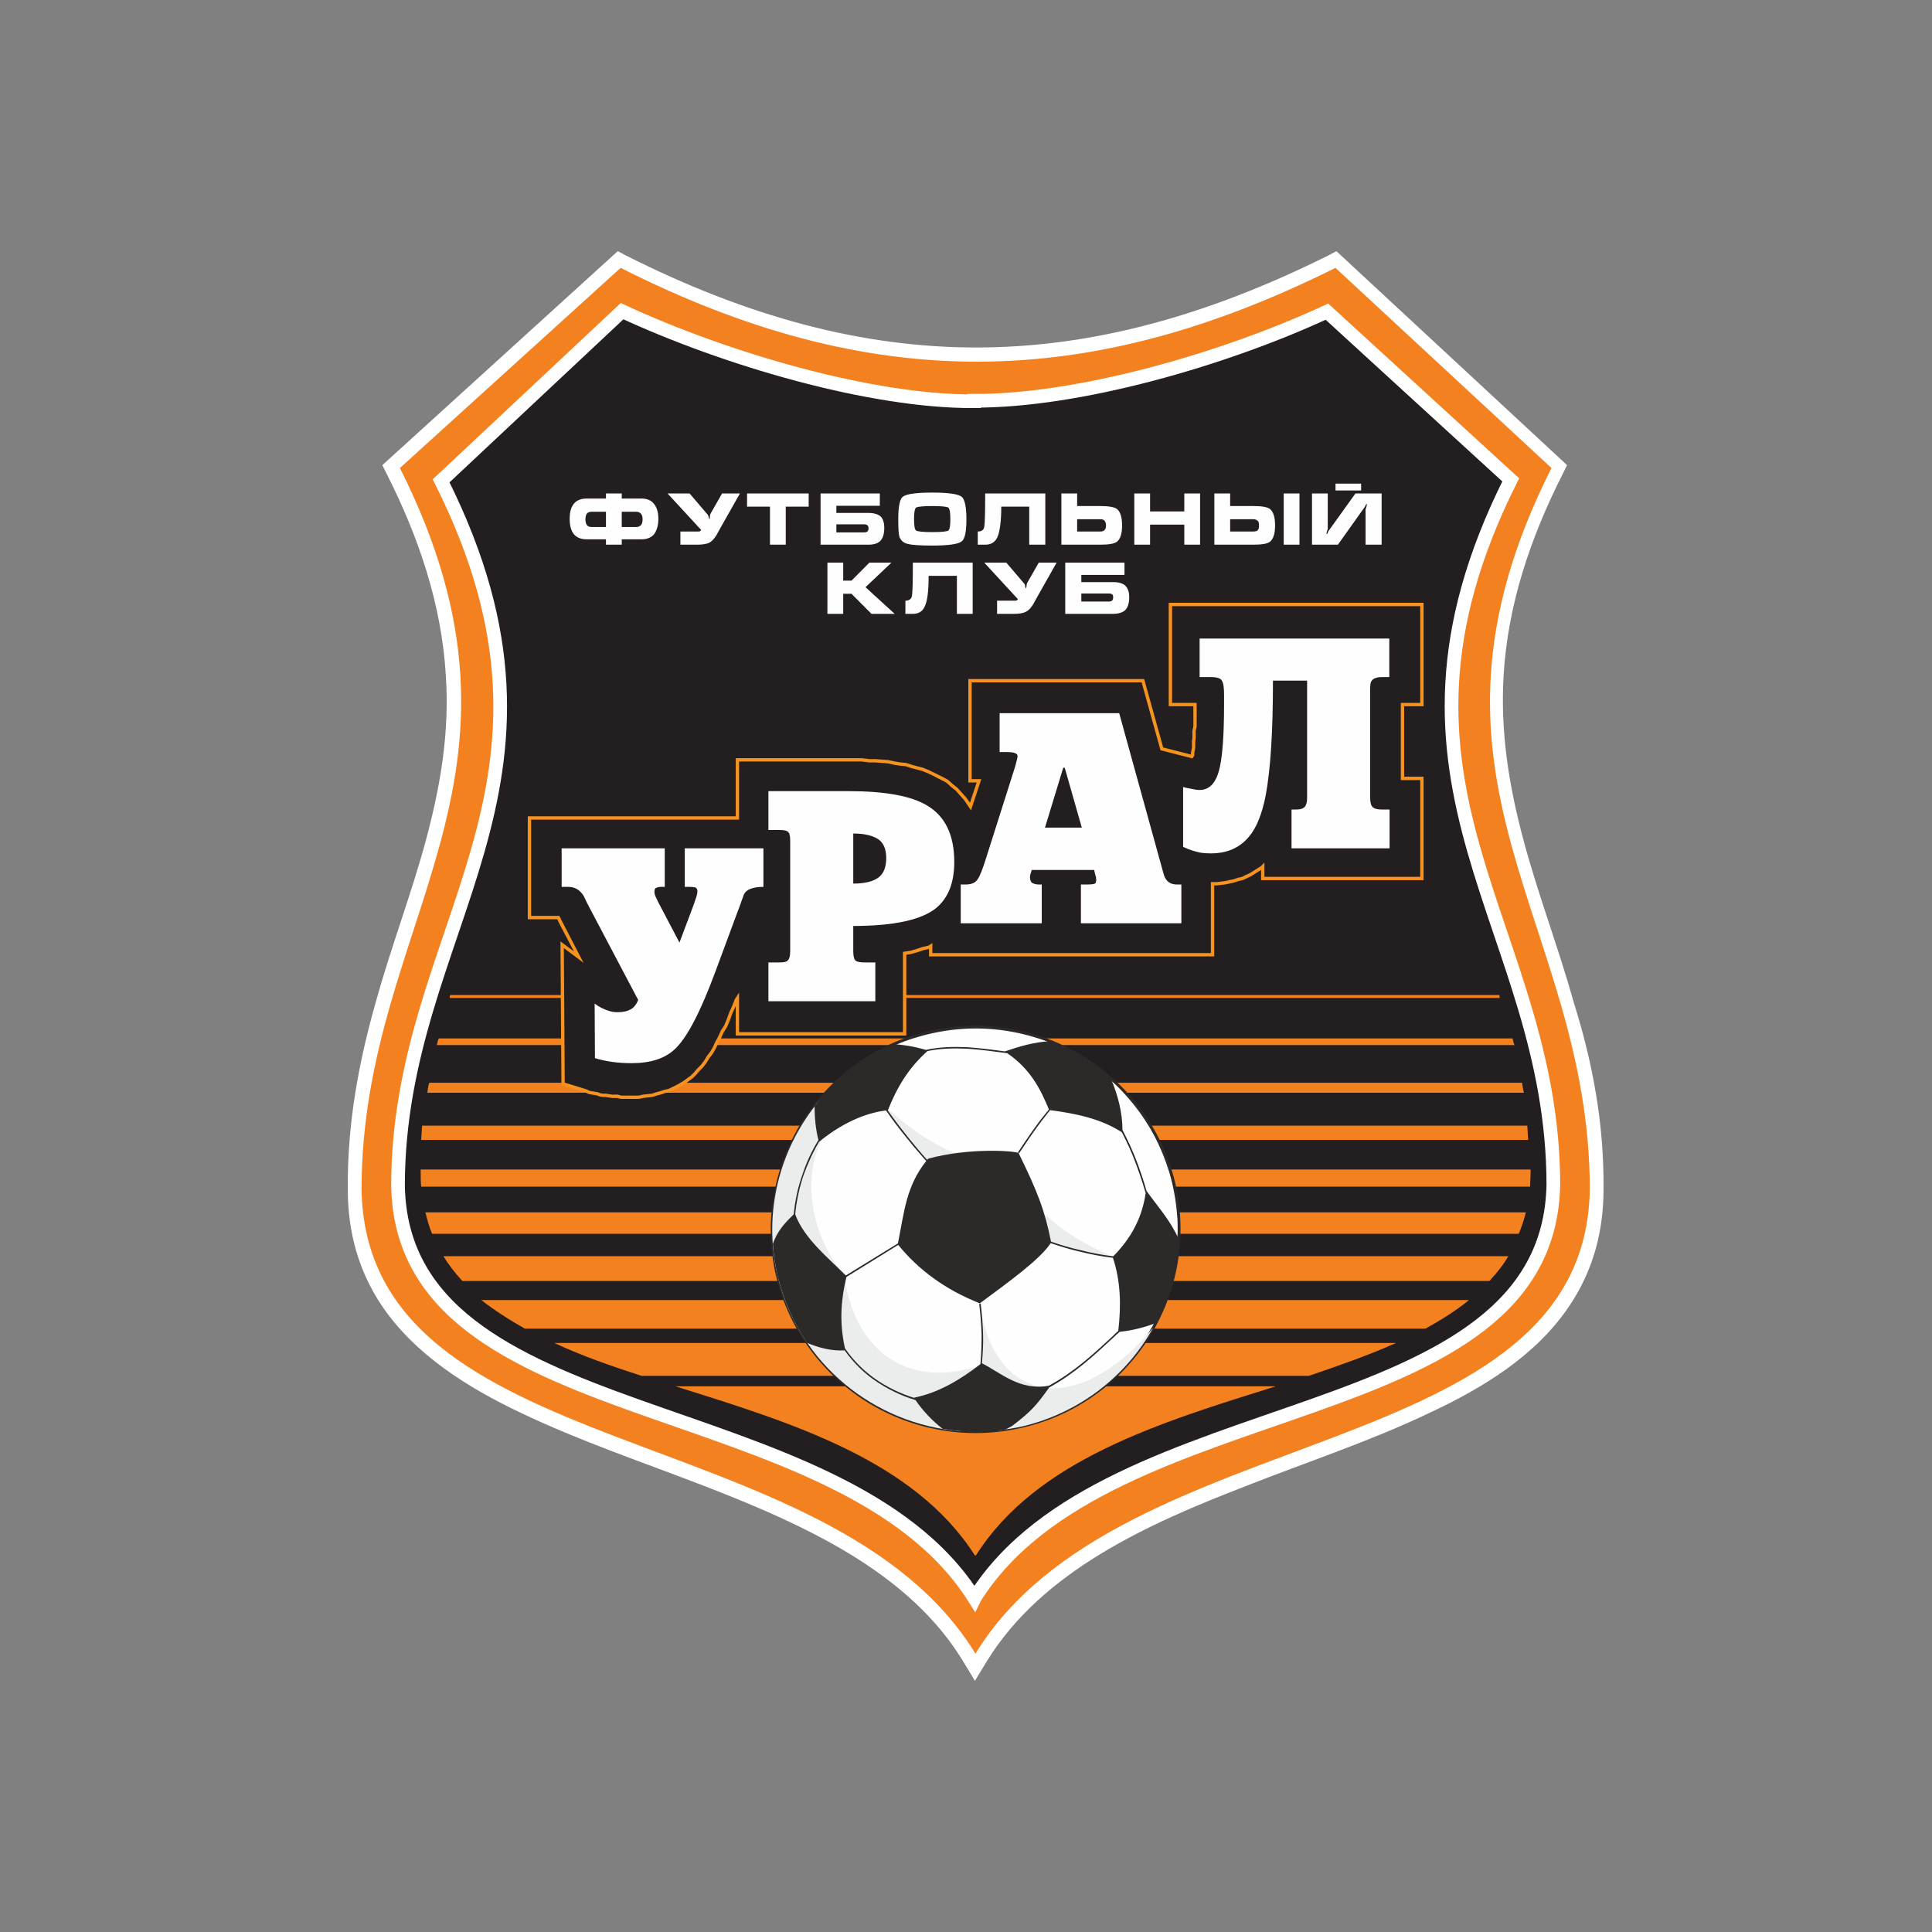
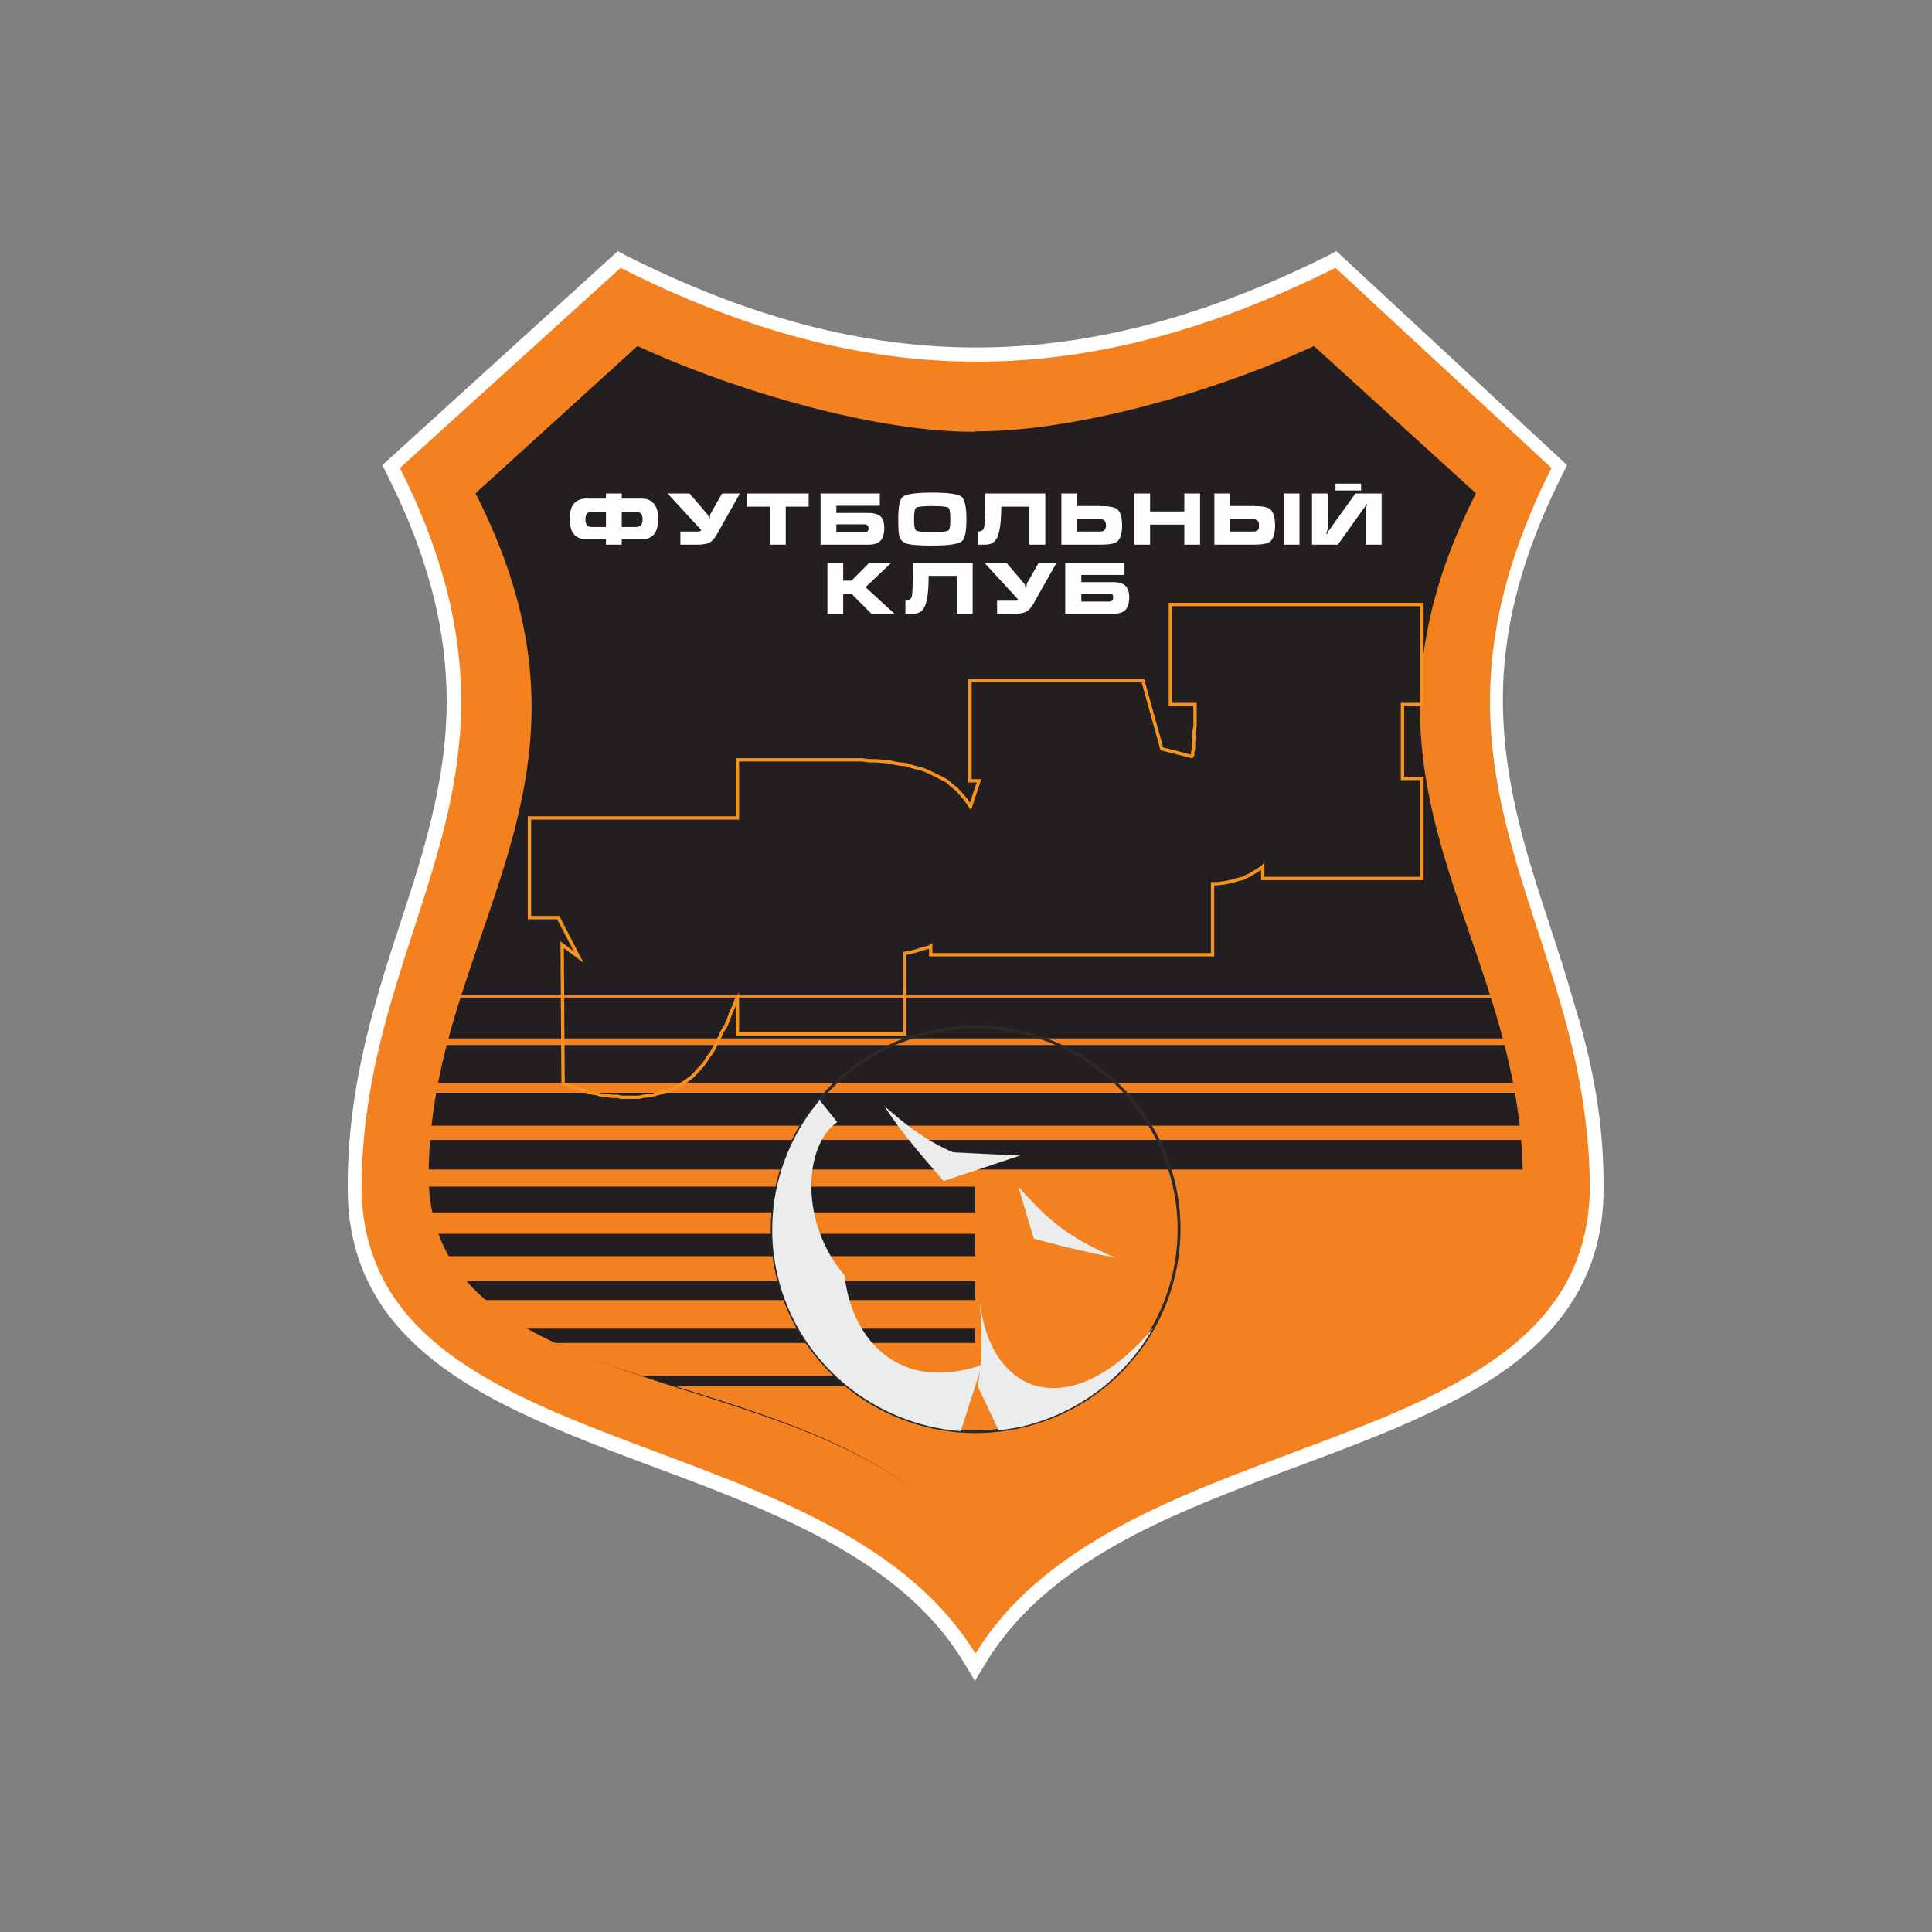
<svg xmlns="http://www.w3.org/2000/svg" width="100" height="100" viewBox="0 0 100 100" fill="none">
  <rect x="0" y="0" width="100" height="100" fill="#808080" stroke="none" />
  <path fill-rule="evenodd" clip-rule="evenodd" d="M82.999 61.544C82.999 63.739 82.46 65.762 81.234 67.587C79.518 70.153 76.772 71.83 74.025 73.113C70.936 74.593 67.626 75.678 64.439 76.936C59.535 78.835 53.969 81.277 51.076 85.989L50.463 87L49.85 85.989C49.384 85.224 48.845 84.509 48.257 83.867C45.216 80.513 40.631 78.539 36.512 76.936C33.325 75.703 30.015 74.593 26.925 73.113C24.229 71.83 21.482 70.128 19.766 67.587C18.54 65.762 18.001 63.739 18.001 61.544C17.976 58.214 18.54 55.081 19.447 51.875C20.232 49.038 21.286 46.3 22.046 43.488C22.806 40.651 23.272 37.913 23.076 34.953C22.855 31.278 21.678 27.825 20.036 24.569L19.791 24.075L31.976 13L32.393 13.222C45.069 19.611 56.078 19.537 68.754 13.222L69.171 13L81.111 24.075L80.866 24.569C79.223 27.825 78.046 31.278 77.826 34.953C77.654 37.889 78.096 40.651 78.856 43.488C79.616 46.325 80.67 49.063 81.455 51.875C82.46 55.081 83.024 58.189 82.999 61.544Z" fill="white" />
  <path fill-rule="evenodd" clip-rule="evenodd" d="M50.489 85.594C58.016 73.286 82.069 75.95 82.289 61.544C82.265 47.583 72.139 40.43 80.303 24.224L69.123 13.864C56.275 20.277 45.046 20.4 32.124 13.864L20.699 24.224C28.839 40.405 18.737 47.558 18.713 61.544C18.934 75.95 42.962 73.286 50.489 85.594Z" fill="#F48120" />
-   <path fill-rule="evenodd" clip-rule="evenodd" d="M50.44 82.731C43.525 71.73 20.797 74.344 20.601 61.345C20.625 47.902 30.825 40.822 22.832 24.888L32.198 16.106C37.567 18.598 45.094 20.793 50.415 20.768V20.744C55.785 20.768 63.312 18.622 68.681 16.131L78.195 24.838C70.201 40.773 80.377 47.852 80.401 61.296C80.18 74.344 57.403 71.68 50.464 82.682L50.44 82.731Z" fill="#231F20" stroke="white" stroke-width="0.708" stroke-miterlimit="22.926" />
-   <path fill-rule="evenodd" clip-rule="evenodd" d="M50.501 80.515C43.857 70.031 22.403 73.386 22.183 60.979C22.183 57.057 23.139 53.677 24.242 50.397C26.718 42.898 29.98 36.065 24.61 25.533L32.995 17.911C38.144 20.279 45.377 22.375 50.477 22.351V22.326C55.626 22.351 62.859 20.303 68.008 17.911L76.393 25.533C68.694 40.727 78.771 48.177 78.82 61.003C78.6 73.435 57.17 70.031 50.501 80.539H50.477V80.515H50.501Z" fill="#231F20" />
+   <path fill-rule="evenodd" clip-rule="evenodd" d="M50.501 80.515C43.857 70.031 22.403 73.386 22.183 60.979C22.183 57.057 23.139 53.677 24.242 50.397C26.718 42.898 29.98 36.065 24.61 25.533L32.995 17.911C38.144 20.279 45.377 22.375 50.477 22.351V22.326C55.626 22.351 62.859 20.303 68.008 17.911L76.393 25.533C68.694 40.727 78.771 48.177 78.82 61.003H50.477V80.515H50.501Z" fill="#231F20" />
  <path fill-rule="evenodd" clip-rule="evenodd" d="M50.462 80.512C47.299 75.554 40.924 73.63 34.966 71.755C45.313 71.755 55.684 71.755 66.031 71.755C60.048 73.63 53.649 75.554 50.511 80.512H50.462ZM33.201 71.213C31.607 70.695 30.111 70.177 28.689 69.511C43.204 69.511 57.744 69.511 72.259 69.511C70.886 70.127 69.341 70.67 67.747 71.213C56.248 71.213 44.724 71.213 33.201 71.213ZM27.169 68.771C26.336 68.302 25.576 67.809 24.913 67.291C41.954 67.291 59.019 67.291 76.034 67.291C75.373 67.833 74.588 68.327 73.779 68.771C58.259 68.771 42.714 68.771 27.169 68.771ZM23.933 66.304C23.565 65.909 23.222 65.465 22.952 65.021C41.292 65.021 59.681 65.021 78.07 65.021C77.8 65.49 77.457 65.909 77.089 66.304C59.337 66.304 41.635 66.304 23.933 66.304ZM22.364 63.862C22.216 63.517 22.118 63.147 22.02 62.752C41.022 62.752 59.975 62.752 78.977 62.752C78.879 63.147 78.756 63.517 78.609 63.862C59.852 63.862 41.12 63.862 22.364 63.862ZM21.8 61.42C21.775 61.173 21.775 60.951 21.775 60.705C21.775 60.655 21.775 60.581 21.775 60.532C40.924 60.532 60.073 60.532 79.222 60.532C79.222 60.581 79.222 60.655 79.222 60.705C79.222 60.951 79.197 61.198 79.197 61.42C60.048 61.42 40.924 61.42 21.8 61.42ZM21.8 59.003C21.824 58.756 21.824 58.509 21.849 58.263C40.9 58.263 59.999 58.263 79.05 58.263C79.075 58.509 79.075 58.756 79.099 59.003C60.048 59.003 40.924 59.003 21.8 59.003ZM22.118 56.561C22.143 56.388 22.167 56.191 22.216 56.043C41.047 56.043 59.926 56.043 78.781 56.043C78.805 56.215 78.83 56.388 78.879 56.561C59.95 56.561 41.022 56.561 22.118 56.561ZM22.609 54.094C22.633 53.971 22.658 53.872 22.707 53.749C41.243 53.749 59.779 53.749 78.29 53.749C78.315 53.872 78.339 53.971 78.388 54.094C59.779 54.094 41.194 54.094 22.609 54.094ZM23.271 51.652C23.271 51.603 23.295 51.553 23.295 51.504C41.39 51.504 59.509 51.504 77.604 51.504C77.604 51.553 77.628 51.603 77.628 51.652C59.558 51.652 41.414 51.652 23.271 51.652Z" fill="#F48120" />
-   <path fill-rule="evenodd" clip-rule="evenodd" d="M31.962 56.711H31.815H31.668L31.521 56.686L31.349 56.662H31.202L31.055 56.637L30.933 56.588L30.785 56.563L30.614 56.538L30.491 56.514L30.344 56.44L29.143 56.07L29.094 48.867L29.952 49.508L29.02 47.708L28.971 47.634L28.947 47.56L28.898 47.461H27.402V42.306H38.166V39.296H43.927H44.295H44.614L44.982 39.346H45.325L45.668 39.37L45.962 39.395L46.306 39.469L46.624 39.518L46.894 39.543L47.188 39.642L47.483 39.716L47.752 39.79L47.997 39.888L48.267 40.012L48.512 40.135L48.757 40.258L49.027 40.406L49.272 40.628L49.517 40.826L49.738 41.072L49.959 41.319L50.13 41.566L50.229 41.714L50.67 40.382H50.204V35.202H59.153L60.134 38.729L61.679 39.124L61.728 39.05V38.926L61.752 38.803L61.777 38.68V38.532V38.359L61.801 38.162V37.989V37.792L61.85 37.57V37.323V37.076V36.83V36.583V36.435H60.575V31.255H73.595V36.435H72.589V40.258H73.595V45.438H65.356V44.822L65.307 44.871L65.111 44.994L64.915 45.118L64.719 45.241L64.498 45.34L64.302 45.438L64.082 45.488L63.861 45.562L63.64 45.611L63.395 45.66L63.199 45.685L62.978 45.71H62.758V49.385H48.169V48.941L48.095 48.99L47.777 49.064L47.483 49.163L47.139 49.262L46.821 49.311V53.48H38.166V51.63L38.116 51.704L37.969 52.074L37.822 52.394L37.7 52.74L37.553 53.085L37.381 53.356L37.234 53.677L37.087 53.948L36.964 54.22L36.817 54.466L36.645 54.688L36.498 54.935L36.327 55.157L36.13 55.354L35.959 55.552L35.812 55.7L35.615 55.848L35.444 55.971L35.248 56.094L35.027 56.218L34.831 56.316L34.61 56.415L34.39 56.464L34.169 56.538L33.973 56.588L33.752 56.662L33.532 56.686L33.286 56.711L33.066 56.76H32.82H32.624H32.428H32.281H32.134L31.962 56.711Z" fill="#231F20" />
  <path d="M32.824 56.88L32.113 56.877L31.953 56.831H31.671L31.34 56.781L31.205 56.781L31.044 56.756L30.904 56.701L30.455 56.624L30.308 56.55L29.059 56.167L29.009 48.725L29.704 49.244L28.892 47.694L28.848 47.581H27.318V42.251H38.082V39.242H44.617L44.996 39.292L45.328 39.291L45.973 39.341L46.327 39.416L46.641 39.465L46.905 39.489L47.219 39.591L47.778 39.738L48.032 39.84L48.799 40.213L49.072 40.362L49.334 40.596L49.575 40.79L50.026 41.293L50.205 41.549L50.553 40.501H50.12V35.147H59.222L60.207 38.689L61.644 39.056L61.644 39.056V38.959L61.695 38.695L61.693 38.391L61.718 38.184L61.718 37.824L61.769 37.583L61.767 36.555H60.492V31.2H73.684V36.555H72.679V40.203H73.684V45.558H65.273V45.029L64.768 45.348L64.344 45.549L64.103 45.605L63.891 45.677L63.415 45.779L62.991 45.829L62.847 45.829V49.505H48.085V49.115L47.799 49.182L47.513 49.279L47.166 49.378L46.91 49.418V53.599H38.082V52.065L38.053 52.139L37.904 52.464L37.784 52.801L37.636 53.152L37.457 53.436L37.316 53.746L37.166 54.023L37.046 54.288L36.895 54.544L36.717 54.774L36.575 55.012L36.398 55.243L36.195 55.449L36.027 55.642L35.876 55.794L35.498 56.075L35.297 56.201L34.873 56.427L34.649 56.527L34.412 56.582L34.2 56.654L33.997 56.705L33.783 56.777L33.298 56.831L33.088 56.878L32.824 56.88ZM32.149 56.706H33.069L33.27 56.658L33.746 56.608L33.949 56.537L34.151 56.486L34.365 56.414L34.595 56.362L34.991 56.172L35.209 56.05L35.401 55.93L35.763 55.662L35.901 55.522L36.068 55.329L36.268 55.128L36.433 54.914L36.574 54.676L36.752 54.445L36.893 54.207L37.011 53.945L37.161 53.668L37.305 53.352L37.483 53.071L37.623 52.737L37.744 52.398L37.894 52.07L38.039 51.704L38.255 51.373V53.425H46.737V49.269L47.129 49.208L47.462 49.111L47.752 49.014L48.064 48.941L48.259 48.811V49.33H62.674V45.655H62.981L63.387 45.606L63.845 45.509L64.057 45.437L64.286 45.386L64.463 45.294L64.687 45.194L65.265 44.829L65.446 44.643V45.383H73.511V40.378H72.506V36.38H73.511V31.375H60.665V36.38H61.94V37.602L61.889 37.843L61.891 38.194L61.866 38.402L61.867 38.712L61.816 38.976L61.818 39.109L61.72 39.256L60.067 38.834L59.09 35.321H50.294V40.327H50.794L50.258 41.943L49.891 41.401L49.456 40.916L49.221 40.729L48.972 40.504L48.231 40.122L47.965 40L47.723 39.903L47.17 39.759L46.87 39.658L46.62 39.638L46.295 39.588L45.947 39.513L45.322 39.465L44.985 39.465L44.605 39.415L43.93 39.416H38.255V42.425H27.492V47.406H28.954L29.095 47.692L30.206 49.837L29.185 49.074L29.232 56.037L30.372 56.389L30.522 56.463L30.95 56.534L31.09 56.589L31.22 56.608L31.352 56.607L31.686 56.658L31.978 56.656L32.149 56.706Z" fill="#F6921E" />
  <path fill-rule="evenodd" clip-rule="evenodd" d="M33.214 25.806C33.461 25.806 33.676 25.883 33.815 26.038C33.984 26.224 34.077 26.488 34.077 26.86C34.077 27.216 33.984 27.495 33.83 27.681C33.676 27.836 33.476 27.914 33.214 27.914H32.182V28.193H31.365V27.914H30.349C30.087 27.914 29.886 27.836 29.732 27.681C29.563 27.495 29.486 27.216 29.486 26.86C29.486 26.488 29.563 26.224 29.732 26.038C29.886 25.883 30.087 25.806 30.349 25.806H31.365V25.542H32.182V25.806H33.214ZM31.365 26.488H30.626C30.518 26.488 30.441 26.519 30.395 26.565C30.333 26.627 30.302 26.736 30.302 26.875C30.302 27.03 30.333 27.123 30.395 27.201C30.441 27.247 30.518 27.278 30.626 27.278H31.365V26.488ZM32.182 26.488V27.278H32.937C33.029 27.278 33.106 27.247 33.152 27.201C33.229 27.139 33.26 27.03 33.26 26.875C33.26 26.736 33.229 26.643 33.168 26.581C33.106 26.519 33.029 26.488 32.937 26.488H32.182ZM37.374 25.542H38.298L37.343 27.232C37.158 27.557 37.066 27.743 37.035 27.774C36.927 27.929 36.819 28.038 36.696 28.1C36.542 28.162 36.342 28.193 36.08 28.193H35.217V27.511H36.111C36.172 27.511 36.218 27.511 36.234 27.495C36.249 27.48 36.264 27.464 36.295 27.433L34.554 25.542H35.694L36.634 26.643C36.65 26.658 36.665 26.705 36.696 26.813C36.696 26.844 36.711 26.875 36.727 26.875C36.727 26.875 36.742 26.829 36.742 26.751C36.742 26.674 36.758 26.627 36.773 26.596L37.374 25.542ZM38.668 26.224V25.542H41.857V26.224H40.671V28.193H39.854V26.224H38.668ZM43.29 27.139V27.557H44.722C44.876 27.557 44.954 27.495 44.954 27.356C44.954 27.263 44.938 27.216 44.892 27.185C44.861 27.154 44.799 27.139 44.722 27.139H43.29ZM42.473 28.193V25.542H45.539V26.178H43.29V26.55H44.954C45.231 26.55 45.447 26.612 45.585 26.736C45.708 26.86 45.77 27.061 45.77 27.325C45.77 27.65 45.693 27.883 45.539 28.022C45.416 28.131 45.215 28.193 44.954 28.193H42.473ZM50.022 26.875C50.022 27.511 49.945 27.898 49.776 28.022C49.606 28.162 49.098 28.239 48.25 28.239C47.634 28.239 47.218 28.208 47.018 28.162C46.787 28.115 46.633 27.991 46.556 27.79C46.51 27.65 46.494 27.34 46.494 26.875C46.494 26.224 46.571 25.837 46.725 25.713C46.895 25.573 47.403 25.496 48.25 25.496C49.098 25.496 49.606 25.573 49.776 25.713C49.93 25.837 50.022 26.224 50.022 26.875ZM47.311 26.875C47.311 27.216 47.342 27.402 47.419 27.464C47.511 27.511 47.773 27.542 48.25 27.542C48.728 27.542 49.005 27.511 49.082 27.464C49.159 27.402 49.19 27.216 49.19 26.875C49.19 26.534 49.159 26.333 49.082 26.271C49.005 26.224 48.728 26.193 48.25 26.193C47.773 26.193 47.511 26.224 47.419 26.271C47.342 26.333 47.311 26.534 47.311 26.875ZM54.105 25.542V28.193H53.273V26.224H51.825C51.825 26.999 51.748 27.526 51.624 27.805C51.501 28.069 51.301 28.193 50.993 28.193H50.608V27.511C50.808 27.511 50.916 27.433 50.946 27.263C50.977 27.092 50.993 26.519 50.993 25.542H54.105ZM54.937 28.193V25.542H55.753V26.193H56.94C57.386 26.193 57.663 26.24 57.818 26.348C57.987 26.488 58.079 26.767 58.079 27.201C58.079 27.619 57.987 27.898 57.818 28.038C57.679 28.146 57.386 28.193 56.94 28.193H54.937ZM55.753 26.875V27.511H56.94C57.047 27.511 57.109 27.495 57.155 27.449C57.217 27.402 57.247 27.309 57.247 27.201C57.247 27.077 57.217 26.999 57.155 26.937C57.109 26.891 57.047 26.875 56.94 26.875H55.753ZM58.711 25.542H59.528V26.472H61.299V25.542H62.116V28.193H61.299V27.154H59.528V28.193H58.711V25.542ZM66.445 25.542H67.261V28.193H66.445V25.542ZM62.855 28.193V25.542H63.672V26.193H64.874C65.305 26.193 65.598 26.24 65.736 26.348C65.906 26.488 65.998 26.767 65.998 27.201C65.998 27.619 65.906 27.898 65.736 28.038C65.598 28.146 65.305 28.193 64.874 28.193H62.855ZM63.672 26.875V27.511H64.874C64.966 27.511 65.043 27.495 65.089 27.449C65.151 27.402 65.166 27.325 65.166 27.201C65.166 27.077 65.151 26.999 65.089 26.953C65.043 26.906 64.966 26.875 64.874 26.875H63.672ZM67.909 25.542H68.725V27.371C68.71 27.433 68.679 27.511 68.663 27.573C68.663 27.604 68.663 27.619 68.663 27.65C68.679 27.65 68.694 27.635 68.71 27.604C68.725 27.573 68.74 27.526 68.756 27.495L70.158 25.542H71.513V28.193H70.682V26.364C70.682 26.364 70.713 26.286 70.743 26.162C70.743 26.131 70.743 26.1 70.759 26.085C70.728 26.085 70.713 26.1 70.697 26.131C70.682 26.162 70.666 26.193 70.651 26.224L69.249 28.193H67.909V25.542ZM70.451 25.031H69.126V25.387H70.451V25.031ZM42.827 29.122H43.644V30.052H44.075L45 29.122H46.14L44.799 30.393L46.309 31.773H45.108L44.075 30.734H43.644V31.773H42.827V29.122ZM50.346 29.122V31.773H49.529V29.805H48.066C48.066 30.579 48.004 31.106 47.865 31.385C47.757 31.649 47.542 31.773 47.249 31.773H46.864V31.091C47.049 31.091 47.172 31.013 47.203 30.843C47.234 30.688 47.249 30.099 47.249 29.122H50.346ZM53.766 29.122H54.69L53.735 30.812C53.55 31.137 53.458 31.323 53.427 31.354C53.319 31.509 53.211 31.618 53.072 31.68C52.934 31.742 52.734 31.773 52.472 31.773H51.609V31.091H52.502C52.564 31.091 52.61 31.091 52.626 31.075C52.641 31.075 52.657 31.044 52.687 31.013L50.946 29.122H52.087L53.026 30.223C53.042 30.238 53.057 30.285 53.072 30.393C53.088 30.424 53.103 30.456 53.119 30.456C53.119 30.456 53.119 30.409 53.134 30.331C53.134 30.254 53.149 30.207 53.165 30.177L53.766 29.122ZM55.969 30.719V31.137H57.386C57.54 31.137 57.617 31.075 57.617 30.936C57.617 30.843 57.602 30.796 57.571 30.765C57.525 30.734 57.463 30.719 57.386 30.719H55.969ZM55.137 31.773V29.122H58.203V29.758H55.969V30.13H57.617C57.91 30.13 58.11 30.192 58.249 30.316C58.372 30.44 58.449 30.641 58.449 30.905C58.449 31.23 58.372 31.463 58.218 31.602C58.079 31.711 57.879 31.773 57.617 31.773H55.137Z" fill="#FEFEFE" />
  <path d="M40.173 66.063C39.51 63.241 40.065 60.389 41.483 58.094C42.916 55.799 45.228 54.031 48.064 53.365C50.915 52.698 53.767 53.256 56.063 54.667C58.374 56.093 60.147 58.388 60.825 61.21C61.488 64.048 60.933 66.885 59.515 69.18C58.082 71.475 55.785 73.227 52.934 73.893C50.099 74.56 47.247 74.017 44.935 72.606C42.624 71.18 40.851 68.885 40.173 66.063ZM41.622 58.171C40.204 60.435 39.665 63.241 40.327 66.032C40.99 68.808 42.732 71.071 45.013 72.467C47.294 73.878 50.099 74.405 52.903 73.754C55.708 73.103 57.974 71.366 59.376 69.102C60.794 66.839 61.334 64.032 60.671 61.257C60.008 58.466 58.267 56.202 55.986 54.791C53.72 53.396 50.9 52.853 48.095 53.52C45.305 54.171 43.024 55.907 41.622 58.171Z" fill="#2B2A29" />
-   <path d="M41.623 58.169C40.206 60.433 39.666 63.24 40.329 66.03C40.992 68.806 42.733 71.07 45.014 72.465C47.295 73.876 50.1 74.403 52.905 73.752C55.71 73.101 57.975 71.364 59.378 69.1C60.796 66.837 61.335 64.031 60.672 61.255C60.01 58.464 58.268 56.2 55.987 54.789C53.721 53.394 50.901 52.851 48.096 53.518C45.307 54.169 43.026 55.906 41.623 58.169Z" fill="#FEFEFE" />
  <path fill-rule="evenodd" clip-rule="evenodd" d="M59.687 68.729C58.299 71.21 55.91 73.117 52.921 73.83C52.505 73.923 52.088 73.985 51.688 74.031L50.609 71.752C50.655 71.489 50.686 71.241 50.717 70.993L49.73 74.078C45.276 73.737 41.331 70.589 40.252 66.046C39.466 62.728 40.375 59.379 42.425 56.945L43.334 58.077C41.577 59.317 41.392 63.318 43.72 66.015C43.997 68.93 46.201 72.155 50.748 70.682C50.855 69.628 50.794 68.651 50.717 67.395C51.302 72.372 55.525 73.675 59.687 68.729ZM53.506 64.108L52.705 61.41C54.308 63.24 55.34 64.062 57.729 65.101C56.357 64.837 54.939 64.511 53.506 64.108ZM48.837 61.131C47.742 59.844 46.663 58.651 45.77 57.24C46.756 58.123 47.927 59.054 49.33 59.643L52.797 59.813L48.837 61.131Z" fill="#EBECEC" />
-   <path d="M52.056 73.987C50.947 74.158 49.852 74.142 48.789 73.956C48.234 73.522 47.756 73.01 47.386 72.468C46.616 72.235 45.891 71.879 45.228 71.413C44.658 71.01 44.15 70.499 43.718 69.894C43.056 69.941 42.362 69.754 41.776 69.507C41.083 68.483 40.559 67.305 40.251 66.049C40.127 65.491 40.035 64.932 40.004 64.374C40.205 63.816 40.497 63.413 41.083 62.855C41.145 62.203 41.283 61.49 41.53 60.808C41.73 60.188 42.008 59.583 42.362 59.01C42.223 58.467 42.162 57.862 42.162 57.258C43.225 55.893 44.612 54.777 46.246 54.048C46.785 54.079 47.34 54.172 47.926 54.343C48.604 54.188 49.328 54.172 50.068 54.203C50.7 54.249 51.347 54.327 52.01 54.42C52.781 54.157 53.52 53.939 54.337 53.893C55.493 54.343 56.572 55.009 57.496 55.831C57.866 56.668 58.098 57.614 58.098 58.483C58.36 58.994 58.606 59.506 58.806 60.033C59.007 60.56 59.192 61.103 59.346 61.646C59.947 62.483 60.579 63.165 61.01 64.142C60.933 65.677 60.517 67.15 59.824 68.483C59.207 68.716 58.575 68.871 57.959 68.933C57.851 69.026 57.758 69.103 57.666 69.196C56.633 70.158 55.632 71.088 54.306 71.817C53.659 72.716 53.412 73.026 52.395 73.801L52.056 73.987ZM50.746 70.607C50.792 70.096 50.808 69.6 50.808 69.088C50.792 68.545 50.746 68.018 50.684 67.491L50.761 67.475C50.823 68.002 50.87 68.545 50.885 69.088C50.9 69.569 50.87 70.064 50.823 70.561C51.809 71.057 52.781 72.003 54.291 71.724C55.601 71.01 56.587 70.096 57.62 69.134C57.697 69.057 57.789 68.964 57.882 68.886C58.036 67.568 58.005 66.297 57.604 65.103C57.065 65.041 56.495 64.932 55.925 64.793C55.401 64.669 54.861 64.514 54.383 64.343C53.859 65.165 52.226 66.344 50.715 67.46C48.912 66.747 47.54 65.723 46.492 64.436L43.811 66.095C43.564 67.119 43.41 68.328 43.734 69.785C44.165 70.421 44.689 70.933 45.275 71.352C45.907 71.801 46.6 72.127 47.325 72.359C47.325 72.359 47.309 72.359 47.309 72.344C48.619 72.08 49.744 71.382 50.746 70.607ZM41.16 62.855C41.622 64.111 42.886 65.119 43.78 66.018L46.477 64.359C46.801 62.746 46.893 61.413 47.941 60.095C47.633 59.738 47.325 59.397 47.032 59.025C46.616 58.513 46.215 58.002 45.861 57.475C44.766 57.614 43.564 58.141 42.393 59.103C42.069 59.645 41.807 60.234 41.592 60.824C41.36 61.522 41.221 62.203 41.16 62.855ZM48.003 54.405C47.001 55.304 46.431 56.281 45.953 57.475C46.308 57.986 46.693 58.483 47.093 58.979C47.386 59.335 47.679 59.692 47.987 60.033C48.003 60.017 48.034 59.986 48.049 59.971C50.114 59.413 52.38 59.552 52.719 59.676C53.69 61.646 54.09 62.684 54.399 64.266C54.877 64.436 55.401 64.591 55.955 64.715C56.51 64.855 57.08 64.963 57.62 65.026C58.39 64.25 59.084 63.227 59.3 61.754C59.13 61.18 58.945 60.622 58.729 60.064C58.544 59.568 58.313 59.087 58.067 58.606C56.942 57.878 55.616 57.63 54.352 57.459C54.137 57.738 53.921 58.002 53.721 58.281C53.381 58.746 53.058 59.227 52.75 59.692L52.688 59.645C52.996 59.18 53.32 58.7 53.659 58.234C53.859 57.955 54.075 57.692 54.291 57.428C53.89 56.451 53.366 55.35 52.133 54.513C51.44 54.42 50.746 54.327 50.068 54.281C49.344 54.249 48.65 54.265 48.003 54.405Z" fill="#2B2A29" />
-   <path fill-rule="evenodd" clip-rule="evenodd" d="M39.514 45.904C38.965 45.904 38.63 46.042 38.508 46.287C38.386 46.609 38.294 46.901 38.188 47.162L37.029 50.29C36.267 52.346 35.581 53.68 34.956 54.278C34.437 54.784 33.69 55.029 32.684 55.029C31.968 55.029 31.343 54.938 30.794 54.769L30.779 51.947C31.022 52.131 31.282 52.254 31.541 52.33C31.678 52.376 31.83 52.391 31.968 52.391C32.242 52.391 32.455 52.346 32.623 52.254C32.791 52.177 32.928 52.008 33.035 51.763L30.519 46.993C30.413 46.793 30.306 46.579 30.214 46.379C30.016 46.057 29.757 45.904 29.406 45.904H29.071V43.91H34.407V45.904H34.224C34.117 45.904 34.041 45.919 33.98 45.95C33.904 45.965 33.873 46.042 33.873 46.165C33.873 46.257 33.904 46.349 33.95 46.441C33.995 46.533 34.026 46.594 34.041 46.64L35.169 48.787L35.901 46.839C35.962 46.655 36.008 46.517 36.053 46.395C36.084 46.257 36.099 46.18 36.099 46.149C36.099 46.057 36.069 45.98 36.023 45.95C35.962 45.919 35.84 45.904 35.642 45.904H35.444V43.91H39.514V45.904ZM49.393 44.615C49.393 45.674 49.088 46.471 48.463 46.993C47.716 47.606 46.283 47.928 44.164 47.928V49.217C44.164 49.493 44.209 49.662 44.286 49.723C44.362 49.784 44.514 49.815 44.728 49.815H45.307V51.824H39.773V49.815H40.368C40.566 49.815 40.688 49.784 40.749 49.738C40.855 49.662 40.901 49.477 40.901 49.217V43.557C40.901 43.342 40.886 43.189 40.825 43.097C40.764 43.005 40.611 42.959 40.368 42.959H39.773V40.95H43.935C45.81 40.95 47.152 41.195 47.975 41.686C48.92 42.238 49.393 43.22 49.393 44.615ZM45.871 44.416C45.871 43.925 45.719 43.603 45.429 43.419C45.124 43.235 44.712 43.143 44.164 43.143V45.735C44.743 45.735 45.185 45.628 45.459 45.428C45.734 45.229 45.871 44.892 45.871 44.416ZM61.147 47.79H55.948V45.781H56.314C56.467 45.781 56.573 45.766 56.634 45.75C56.71 45.735 56.741 45.658 56.741 45.536C56.741 45.49 56.726 45.444 56.726 45.398C56.68 45.244 56.65 45.122 56.634 45.03H53.402C53.387 45.106 53.356 45.168 53.341 45.229C53.326 45.275 53.311 45.337 53.311 45.398C53.311 45.551 53.356 45.658 53.433 45.705C53.524 45.75 53.631 45.781 53.753 45.781H53.921V47.79H49.728V45.781H49.987C50.262 45.781 50.475 45.705 50.597 45.52C50.719 45.352 50.856 44.999 51.024 44.462L52.549 39.662C52.625 39.37 52.67 39.201 52.67 39.14C52.67 39.063 52.625 39.017 52.549 38.987C52.472 38.941 52.289 38.925 52.015 38.925H51.74V36.916H57.93L60.125 44.861C60.202 45.137 60.247 45.321 60.293 45.413C60.415 45.658 60.613 45.781 60.918 45.781H61.147V47.79ZM55.994 42.837L55.11 39.738H55.033L54.088 42.837H55.994ZM71.925 43.91H66.849V41.901H67.031C67.23 41.901 67.367 41.885 67.458 41.824C67.596 41.748 67.656 41.563 67.656 41.272V35.229H65.888C65.888 37.852 65.766 39.83 65.507 41.195C65.324 42.115 65.049 42.821 64.668 43.281C64.181 43.879 63.525 44.171 62.671 44.171C62.473 44.171 62.305 44.156 62.168 44.14C61.863 44.079 61.558 43.987 61.238 43.833V40.735C61.33 40.766 61.467 40.797 61.665 40.827C61.863 40.873 62 40.889 62.092 40.889C62.626 40.889 62.976 40.49 63.144 39.677C63.281 39.048 63.357 37.99 63.357 36.471V35.965C63.357 35.613 63.327 35.367 63.251 35.244C63.19 35.106 62.992 35.045 62.671 35.045H62.092V33.051H71.91V35.045H71.544C71.239 35.045 71.041 35.122 70.965 35.291C70.934 35.352 70.919 35.49 70.919 35.705V41.257C70.919 41.548 70.965 41.717 71.071 41.793C71.163 41.87 71.315 41.901 71.544 41.901H71.925V43.91Z" fill="#FEFEFE" />
</svg>